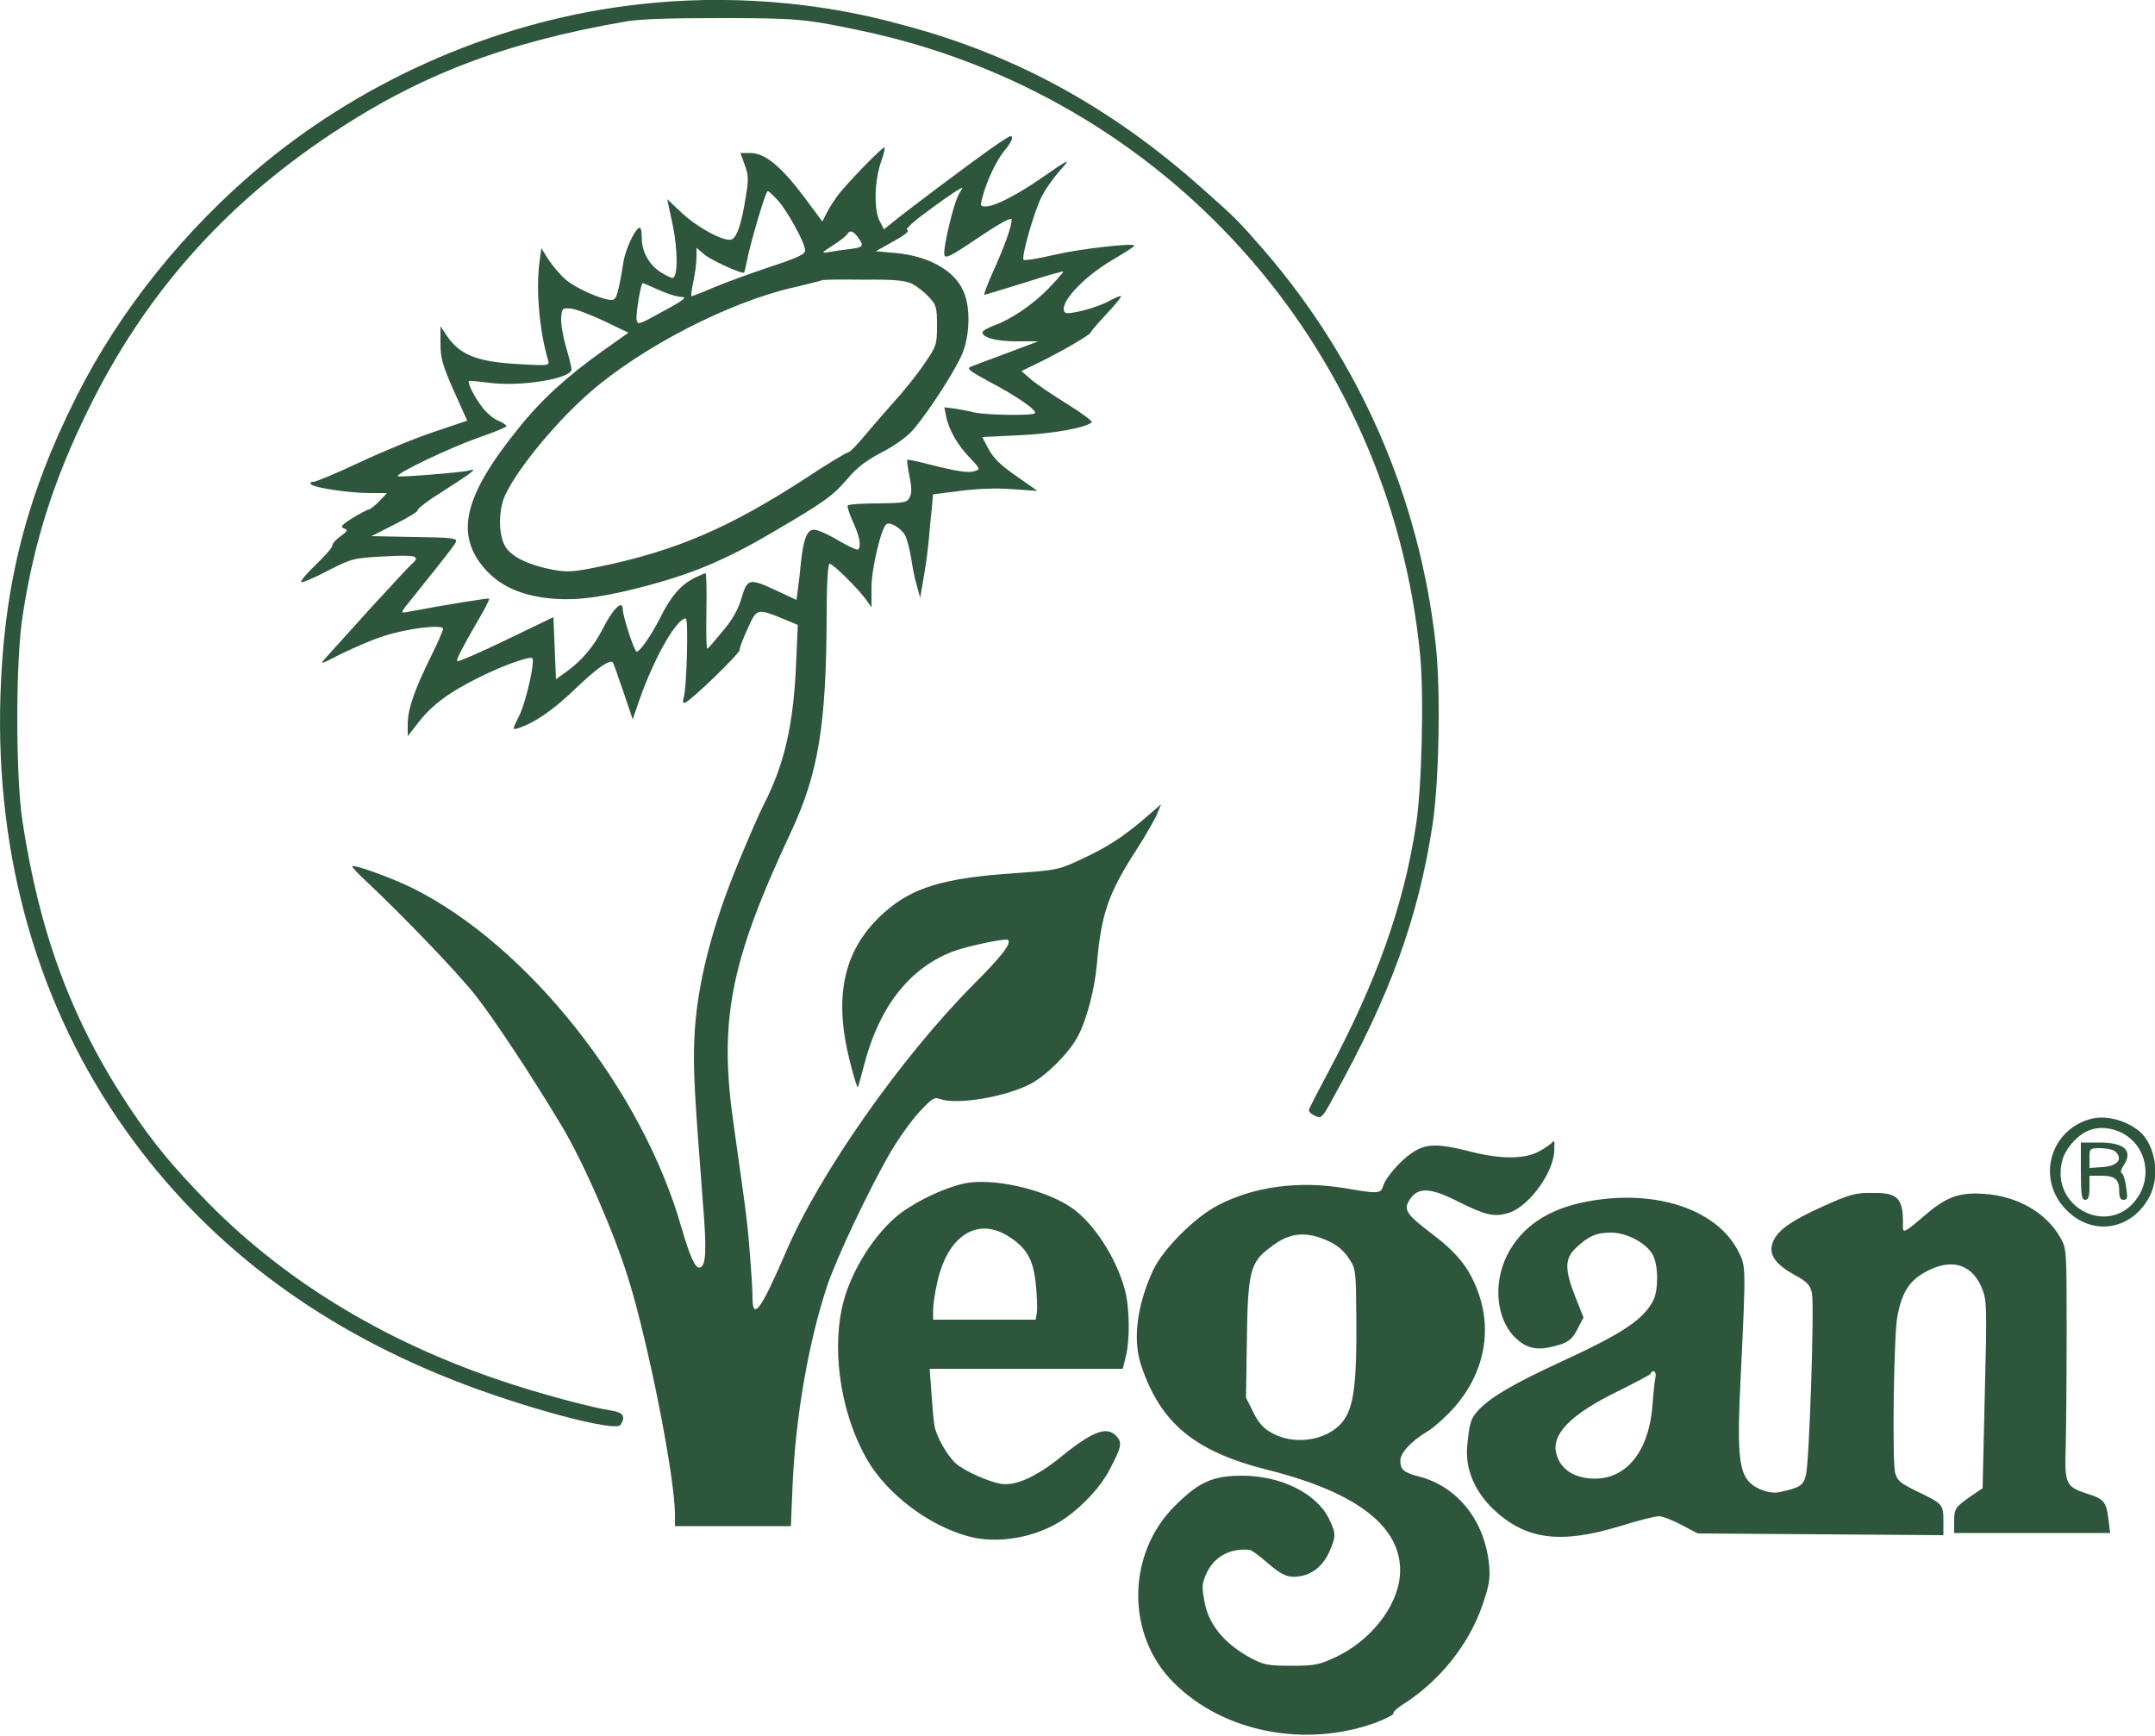
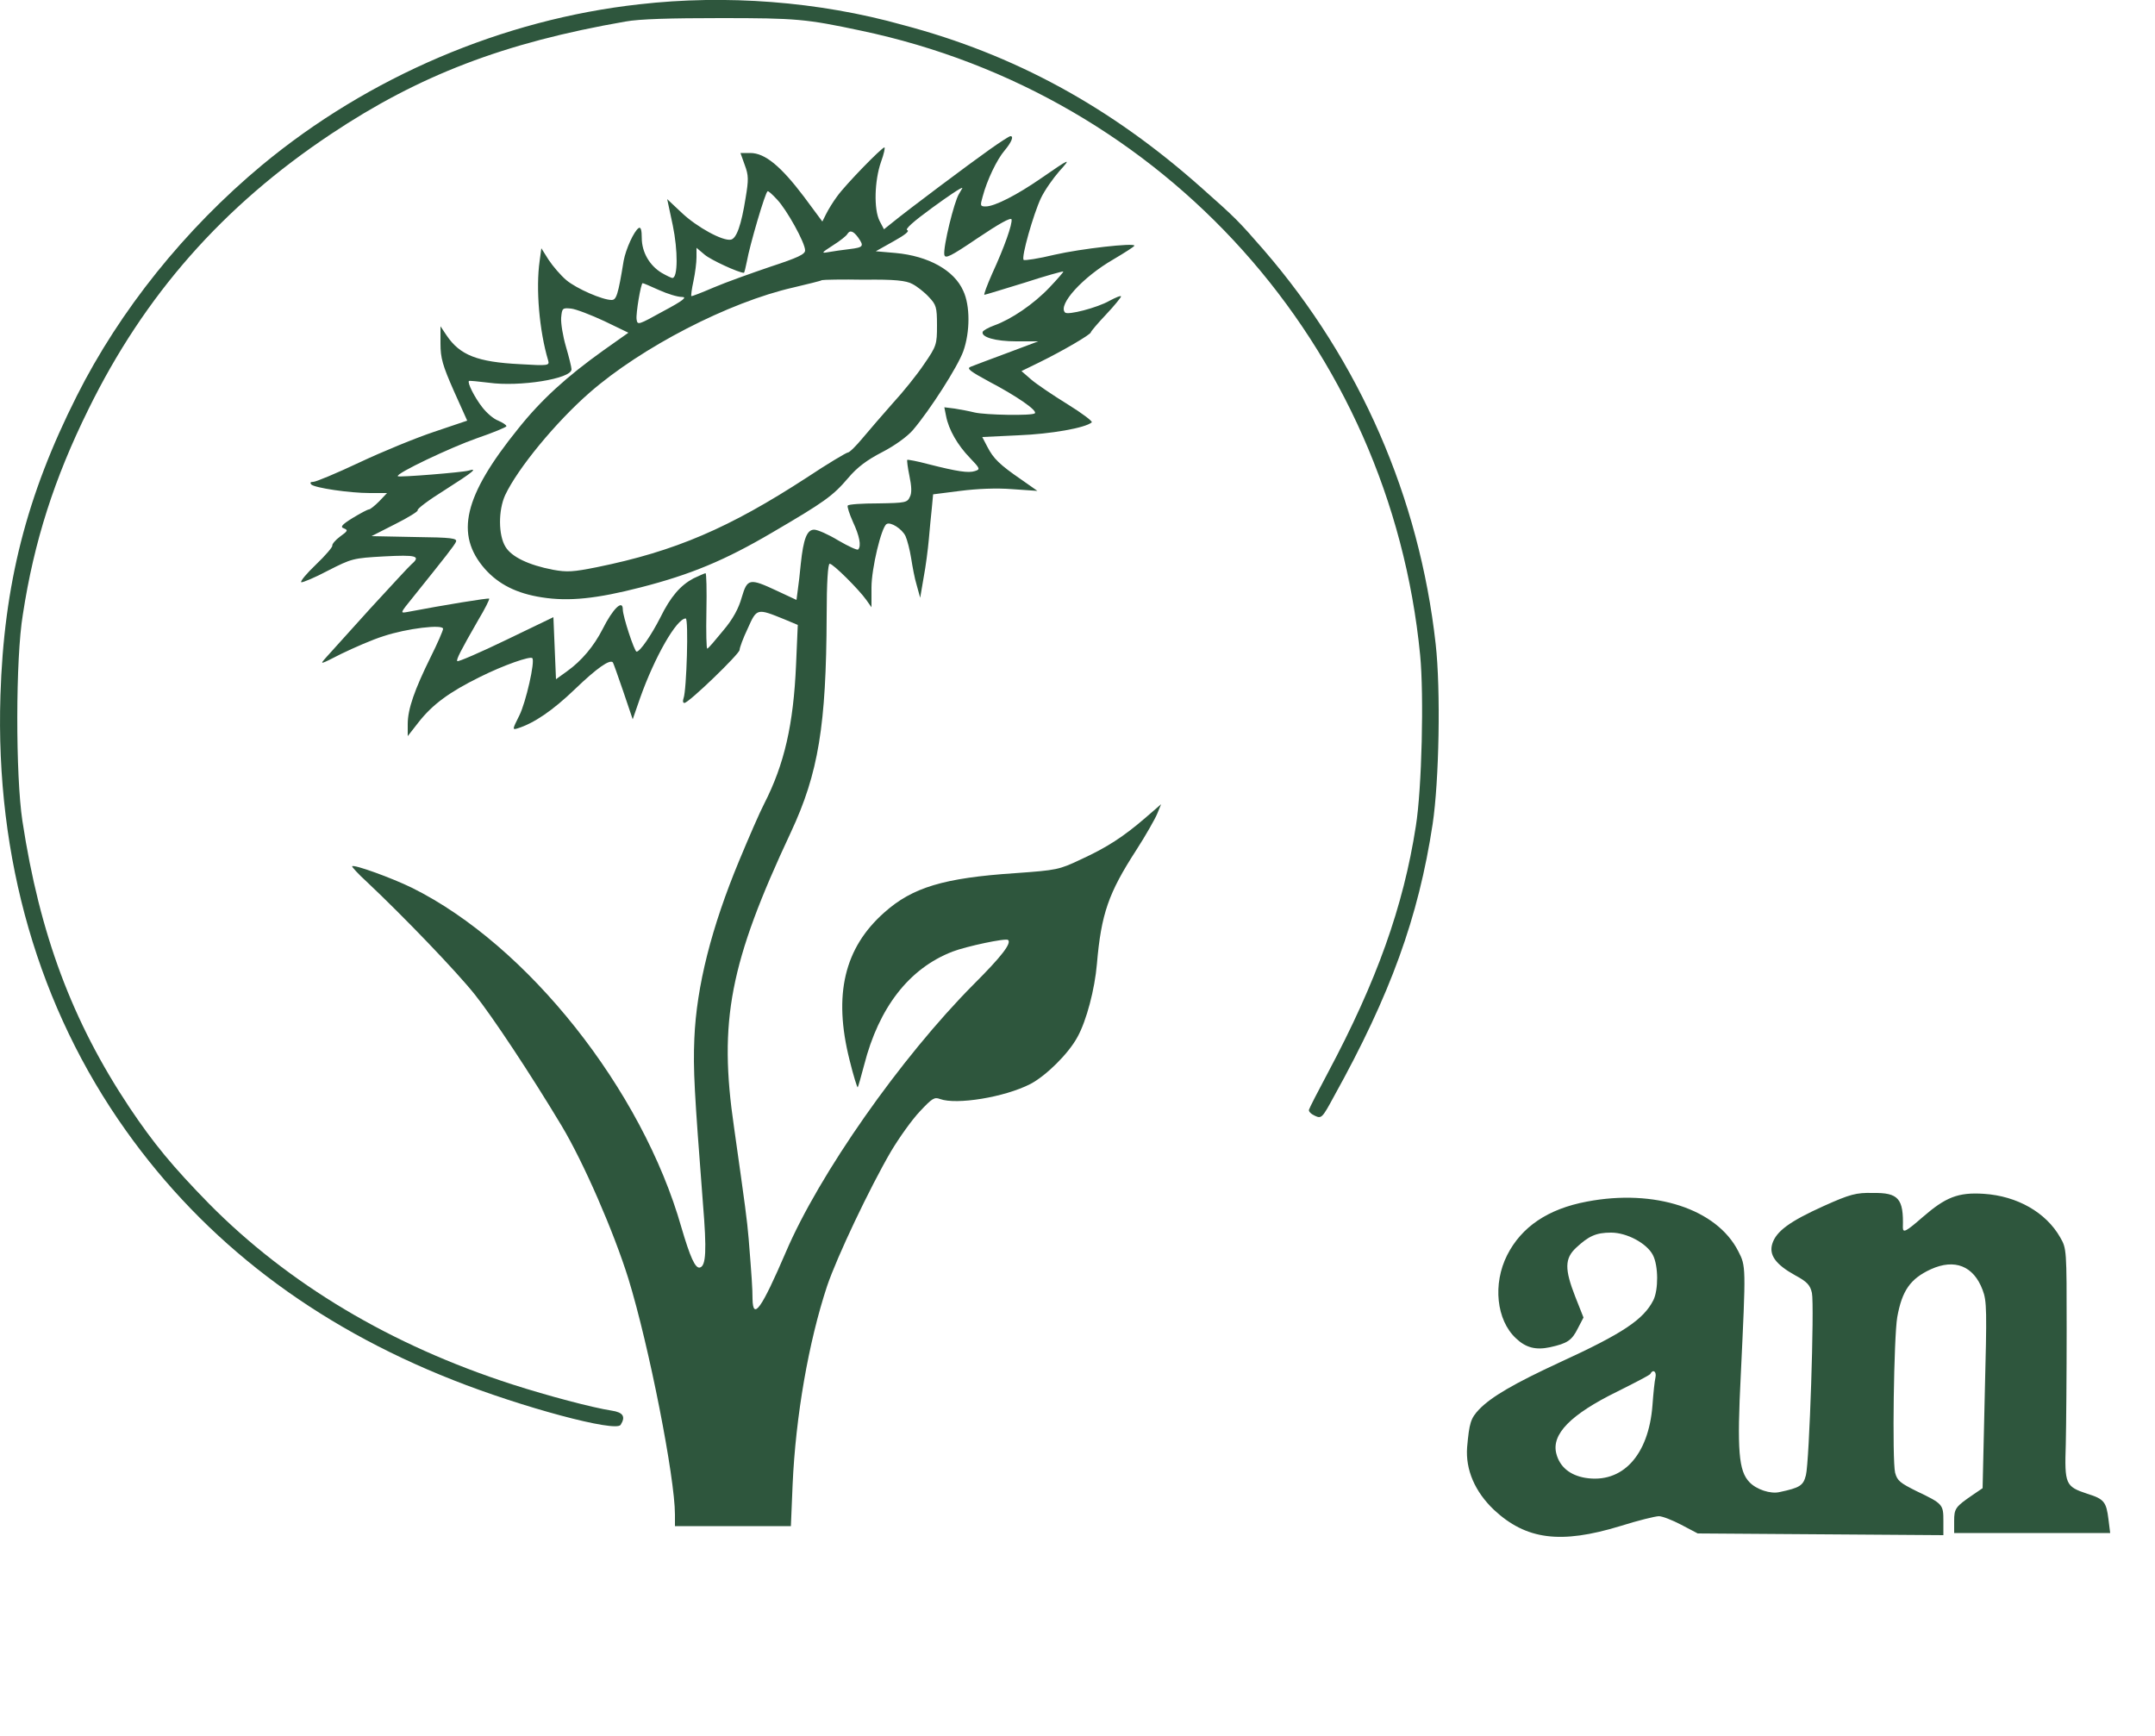
<svg xmlns="http://www.w3.org/2000/svg" version="1.1" id="Lag_1" x="0px" y="0px" viewBox="0 0 500 402.7" style="enable-background:new 0 0 500 402.7;" xml:space="preserve">
  <style type="text/css">
	.st0{fill:#2E563D;}
</style>
  <g>
    <path class="st0" d="M148.3,1c-31.6,3.5-62.8,16.8-87.5,37.3c-17.9,14.9-33,33.7-43,53.6C6.1,115.1,0.9,135.7,0.1,161.4   c-1.2,37.8,8.9,72.5,29.1,100.9c18.4,25.9,43.7,45.2,75.9,57.9c15.9,6.3,37.8,12.2,38.9,10.4c1.2-1.9,0.6-2.9-2.1-3.3   c-4.5-0.7-14.7-3.4-23.1-6.1c-28.2-9.1-51.9-23.3-70.3-41.9c-8.5-8.7-12.8-13.9-18.5-22.4c-13.3-20-20.8-40.2-24.8-66.4   c-1.6-10.5-1.6-37.8,0.1-47.9C7.9,125.6,12.6,111,20.5,95c13-26.5,31.2-47.2,56.3-63.9C97.2,17.5,116.9,9.9,145.1,5   c3.2-0.6,10.6-0.8,22.1-0.8c17.6,0,19.8,0.2,32.5,2.9c70.5,14.8,122.8,73.1,129.8,144.9c0.9,9.3,0.4,31-1,39.7   c-2.9,18.7-9.1,36-20.4,57.2c-2.3,4.3-4.3,8.2-4.4,8.6c-0.1,0.4,0.5,1,1.4,1.4c1.5,0.7,1.7,0.5,4.4-4.5   c13.1-23.6,19.6-41.5,22.9-63.2c1.5-10,1.9-31.1,0.7-41.8c-3.8-34-17.6-65.6-39.8-91.3c-6-6.9-6.6-7.5-14.5-14.5   c-21.1-18.8-43.5-31-69.3-37.8C189.9,0.3,168.3-1.3,148.3,1L148.3,1z" />
    <path class="st0" d="M229.6,34.7c-4.4,3.1-19.1,14.1-22.5,16.9l-2,1.6l-1-1.9c-1.4-2.7-1.2-9.4,0.3-13.7c0.7-1.9,1-3.4,0.8-3.4   c-0.6,0-9.1,8.7-11,11.4c-0.9,1.2-2,3-2.5,4l-0.9,1.8l-4.3-5.8c-5.3-7-9-10.1-12.4-10.1h-2.3l1,2.8c0.9,2.4,0.9,3.4,0.2,7.6   c-1,6.3-2.1,9.4-3.4,9.7c-1.9,0.4-7.9-2.9-11.4-6.2l-3.4-3.2l1.3,6.1c1.2,5.8,1.2,12.2-0.1,12.2c-0.2,0-1.3-0.5-2.5-1.2   c-2.8-1.7-4.6-4.8-4.6-8.1c0-1.7-0.2-2.6-0.7-2.3c-1.1,0.7-3,4.9-3.5,7.6c-1.3,8-1.7,9.1-2.8,9.1c-2.1,0-8.1-2.6-10.5-4.6   c-1.3-1.1-3.1-3.2-4.1-4.7l-1.7-2.7l-0.4,3c-0.9,6.3-0.1,16.1,2,23.1c0.3,1.1,0,1.2-6.5,0.8c-10-0.5-14-2.1-17.1-6.7l-1.4-2.1v4   c0,3.4,0.5,5.1,3.1,11l3.1,6.9l-7.7,2.6c-4.2,1.4-12,4.6-17.3,7.1c-5.3,2.5-10.1,4.5-10.7,4.5c-0.7,0-0.8,0.2-0.5,0.6   c0.8,0.8,8.9,2,13.6,2h4l-1.8,1.9c-1,1-2.1,1.9-2.4,1.9c-0.3,0-2,0.9-3.8,2c-2.6,1.6-2.9,2.1-2,2.4c1,0.4,0.9,0.6-0.9,1.9   c-1.1,0.8-1.9,1.8-1.8,2.1c0.1,0.3-1.6,2.3-3.8,4.4c-2.2,2.1-3.7,3.9-3.4,4.1c0.3,0.1,3.2-1.1,6.2-2.7c5.5-2.8,5.8-2.9,13-3.3   c7.5-0.4,8.6-0.1,6.4,1.8c-0.6,0.5-4.8,5.1-9.6,10.3c-4.7,5.2-9.3,10.3-10.2,11.3c-1.6,1.8-1.6,1.8,3.5-0.8   c2.9-1.4,7.2-3.3,9.8-4.1c5.4-1.8,13.8-2.8,13.8-1.7c0,0.4-1.3,3.4-2.9,6.6c-3.7,7.5-5.3,12-5.3,15.5v2.8l2.5-3.2   c3.2-4.1,7.1-7,14.2-10.5c5.6-2.8,11.7-4.9,12.2-4.4c0.7,0.7-1.5,10.3-3,13.3c-1.6,3.2-1.7,3.4-0.4,3c3.8-1.2,8.1-4.1,13.3-9.1   c5.1-4.9,8.1-7,8.8-6.2c0.1,0.1,1.2,3.2,2.4,6.7l2.2,6.5l1.7-4.9c3.4-9.6,8.5-18.5,10.6-18.5c0.7,0,0.2,16.7-0.5,18.5   c-0.2,0.6-0.2,1.1,0.2,1.1c1,0,12.8-11.4,12.8-12.3c0-0.5,0.8-2.7,1.9-5c2.1-4.7,2.1-4.7,8.5-2.1l3.1,1.3l-0.4,9.2   c-0.6,13.9-2.7,23.1-7.4,32.3c-1,1.9-3.6,7.9-5.8,13.2c-6.4,15.4-9.9,29.1-10.4,41.3c-0.3,7.2,0,12.3,2,38.3   c0.9,10.9,0.7,14.4-0.7,14.8c-1.1,0.3-2.3-2.5-4.3-9.3c-9.1-32-35.7-65.5-62.5-78.8c-4.7-2.3-13.5-5.5-13.9-5   c-0.1,0.1,1.4,1.8,3.4,3.6c8.6,8.1,20.9,20.9,25.1,26.2c4,5,12.9,18.4,20.1,30.4c5.1,8.5,12.1,24.6,15.5,35.5   c4.8,15.6,10.8,46.2,10.8,54.7v2.7H170h13.5l0.4-9.6c0.7-15.9,3.7-33.1,8-46.1c2.3-6.8,9.9-22.8,14.8-31.2c1.9-3.2,4.9-7.4,6.7-9.3   c2.9-3.1,3.4-3.4,4.7-2.9c3.8,1.4,15-0.4,21-3.5c3.6-1.9,8.8-7,10.9-10.9c2.1-3.8,4-11.1,4.5-16.9c1-11.7,2.7-16.5,9.1-26.4   c2.2-3.4,4.4-7.3,4.9-8.5l0.9-2.2l-3.7,3.2c-5,4.3-8.8,6.8-14.9,9.6c-5.1,2.4-5.5,2.5-15.3,3.2c-16.5,1.1-23.8,3.3-30.3,9.1   c-9.3,8.2-11.9,19.1-8.1,34.2c0.9,3.7,1.8,6.5,1.9,6.4c0.1-0.1,0.8-2.5,1.5-5.2c3.4-13.3,10.4-22.4,20.5-26.3   c3.1-1.2,12.4-3.2,12.9-2.7c0.8,0.8-1.5,3.8-8,10.3c-16.9,17-35.9,44.1-43.6,62.2c-5.6,13-7.6,15.9-7.7,10.8c0-2.4-0.2-5.3-0.9-14   c-0.4-4.6-0.7-6.8-3.4-25.9c-3.6-24.6-1-38.1,13.2-68.4c6.4-13.7,8.2-24.8,8.3-50.2c0-7.8,0.3-12.1,0.7-12.1c0.8,0,6.8,6,8.5,8.4   l1.2,1.7l0-4.6c0-4.4,2.3-14,3.5-14.7c0.9-0.6,3.6,1.1,4.4,2.8c0.4,0.9,1,3.2,1.3,5.1c0.3,1.9,0.8,4.7,1.3,6.3l0.8,2.9l0.8-4.7   c0.5-2.6,1-6.6,1.2-8.8c0.2-2.2,0.5-5.6,0.7-7.3l0.3-3.2l6.3-0.8c3.9-0.5,8.4-0.7,12.1-0.4l5.8,0.4l-3.7-2.6   c-5.1-3.5-6.5-4.9-7.9-7.6l-1.2-2.3l8.4-0.4c7.5-0.3,15.5-1.7,17-3c0.3-0.2-2.2-2.1-5.6-4.2c-3.4-2.1-7.1-4.6-8.4-5.7l-2.3-2l4.1-2   c5.5-2.7,12-6.5,12-7c0-0.2,1.6-2.1,3.5-4.1c1.9-2,3.5-4,3.5-4.2c0-0.3-1.2,0.2-2.7,1c-2.8,1.6-9.7,3.4-10.3,2.7   c-1.7-1.8,4.1-8.2,11.2-12.3c2.7-1.6,4.9-3,4.9-3.2c0-0.7-12.4,0.7-18.5,2.1c-3.7,0.9-7,1.4-7.2,1.2c-0.6-0.6,2.3-10.7,4-14.3   c0.9-1.9,2.9-4.7,4.3-6.3c2.9-3.2,2.5-3-4.3,1.7c-5.5,3.8-10.7,6.5-12.8,6.5c-1.3,0-1.3-0.2-0.7-2.3c1-3.8,3.3-8.6,5.1-10.7   c1.6-1.9,2.2-3.4,1.3-3.3C234,31.7,232,33,229.6,34.7L229.6,34.7z M222.5,45c-1.1,1.7-3.7,12.3-3.4,14.1c0.2,1,1.3,0.5,7.8-3.9   c4.9-3.3,7.6-4.8,7.8-4.3c0.2,1.1-1.6,6.3-4.5,12.6c-1.2,2.7-2,4.9-1.8,4.9c0.2,0,4.4-1.3,9.3-2.8c4.9-1.6,8.9-2.7,9-2.6   c0.1,0.1-1.4,1.8-3.2,3.7c-3.7,3.9-8.9,7.4-12.8,8.8c-1.4,0.5-2.6,1.2-2.7,1.5c-0.4,1.2,2.9,2.2,7.8,2.2l5.1,0l-7.2,2.7   c-4,1.5-7.8,2.9-8.5,3.2c-1,0.4-0.2,1,4.4,3.5c6.3,3.3,11.2,6.7,10.5,7.3c-0.6,0.6-11.5,0.4-14-0.2c-1.2-0.3-3.3-0.7-4.6-0.9   l-2.4-0.3l0.4,2c0.6,3.2,2.7,6.8,5.5,9.7c2.4,2.5,2.5,2.7,1.2,3.1c-1.5,0.5-4.1,0.1-10.8-1.6c-2.6-0.7-4.8-1.1-4.9-1   c-0.1,0.1,0.1,1.8,0.5,3.7c0.5,2.4,0.6,4,0.1,4.9c-0.6,1.3-1,1.4-7.3,1.5c-3.7,0-6.9,0.2-7.1,0.5c-0.2,0.2,0.4,2,1.2,3.8   c1.5,3.2,2,5.6,1.2,6.4c-0.2,0.2-2.2-0.7-4.6-2.1c-2.3-1.4-4.8-2.5-5.6-2.5c-1.7,0-2.5,2.2-3.1,7.9c-0.2,2.1-0.5,4.8-0.7,6.1   l-0.3,2.3l-4.5-2.1c-6.4-3-6.9-2.9-8.2,1.5c-0.7,2.5-2,5-4.3,7.7c-1.8,2.2-3.4,4.1-3.7,4.2c-0.2,0.1-0.3-3.8-0.2-8.7   c0.1-4.9,0-8.8-0.2-8.8c-0.2,0-1.5,0.6-2.8,1.2c-3,1.6-5.3,4.2-7.7,9.1c-2.1,4.1-4.7,7.9-5.5,7.9c-0.5,0-3.2-8.2-3.2-9.8   c0-2.4-2.3-0.2-4.7,4.6c-2,3.9-4.8,7.3-8.3,9.8l-2.5,1.8l-0.3-7.2l-0.3-7.2l-11,5.3c-6,2.9-11.1,5.1-11.3,4.9   c-0.3-0.3,0.7-2.3,4.9-9.6c1.5-2.5,2.6-4.7,2.5-4.9c-0.2-0.2-10.6,1.5-19,3.1c-1.7,0.3-1.7,0.3,1.3-3.4c7.7-9.6,9.6-12,10-12.9   c0.3-0.8-0.9-1-9.6-1.1l-10-0.2l5.5-2.8c3-1.5,5.4-3,5.2-3.2c-0.2-0.3,2.6-2.4,6.3-4.7c6.6-4.2,7.8-5.2,5.5-4.5   c-1.4,0.4-16.1,1.6-16.4,1.3c-0.6-0.6,12.3-6.7,18.3-8.8c3.8-1.3,6.9-2.6,6.9-2.8c0-0.3-0.8-0.8-1.9-1.3c-1.1-0.4-2.7-1.8-3.7-3.1   c-1.8-2.3-3.5-5.7-3.1-6.1c0.1-0.1,2.2,0.1,4.6,0.4c7.1,1,19.2-0.9,19.2-3.1c0-0.5-0.6-2.9-1.3-5.3c-0.7-2.4-1.2-5.4-1.1-6.7   c0.2-2.2,0.3-2.3,2.3-2.1c1.1,0.1,4.7,1.5,7.7,2.9l5.6,2.7l-5.8,4.1c-8.4,6-14.4,11.4-19.8,18.2c-12.6,15.6-14.7,24.5-7.7,32.5   c3.2,3.6,7.4,5.7,13.2,6.6c6.3,1,12.8,0.3,22.9-2.3c11.7-3,19.6-6.3,30.5-12.7c12.3-7.2,14.1-8.5,17.7-12.7c2.1-2.5,4.4-4.2,7.9-6   c2.9-1.5,5.8-3.6,7.1-5.1c4-4.7,10.4-14.7,11.7-18.3c1.6-4.5,1.6-10.6,0-14c-2.1-4.8-8.1-8.1-15.7-8.8l-4.6-0.4l4.1-2.3   c2.7-1.5,3.8-2.4,3.2-2.6c-0.6-0.2,1.4-2,5.8-5.2c3.7-2.7,6.8-4.8,7-4.6C223.4,43.4,223,44.2,222.5,45L222.5,45z M180.3,46.3   c2.2,2.3,6.5,10,6.5,11.8c0,0.9-1.7,1.7-8.1,3.8c-4.4,1.5-10.3,3.6-13.1,4.8c-2.8,1.2-5.1,2.1-5.2,2c-0.1-0.1,0.1-1.7,0.5-3.5   c0.4-1.9,0.7-4.3,0.7-5.5v-2.2l1.9,1.6c1.4,1.2,7.9,4.2,9.1,4.2c0.1,0,0.4-1.2,0.7-2.7c0.6-3.5,4.3-16.2,4.8-16.2   C178.2,44.2,179.2,45.1,180.3,46.3L180.3,46.3z M199.1,55.1c1.4,2,1.3,2.3-2,2.7c-1.7,0.2-3.8,0.5-4.9,0.7   c-1.7,0.3-1.7,0.2,1.1-1.6c1.6-1,3.1-2.2,3.3-2.6C197.2,53.3,198,53.6,199.1,55.1L199.1,55.1z M211.7,65.9c1,0.5,2.8,1.9,3.8,3   c1.7,1.8,1.9,2.3,1.9,6.6c0,4.4-0.1,4.8-3,9c-1.6,2.4-4.9,6.5-7.3,9.1c-2.3,2.6-5.5,6.3-7,8.1c-1.5,1.8-3,3.3-3.4,3.3   c-0.3,0-4.7,2.6-9.5,5.8c-18,11.7-30.5,17.1-48.7,20.8c-5.5,1.1-6.9,1.2-10.2,0.6c-5.7-1.1-9.6-3-11-5.3c-1.7-2.7-1.7-8.5-0.1-12   c2.9-6.2,11.8-17,19.6-23.8c12-10.5,32.3-21,47.3-24.4c3.3-0.8,6.3-1.5,6.6-1.7c0.3-0.1,4.7-0.2,9.8-0.1   C207.5,64.8,210.3,65.1,211.7,65.9L211.7,65.9z M152.9,67.3c2,0.9,4.3,1.6,5.3,1.6c1.3,0,0.4,0.8-4.3,3.3c-5.8,3.2-6,3.3-6.2,1.9   c-0.2-1.3,1-8.4,1.4-8.4C149.3,65.7,150.9,66.4,152.9,67.3L152.9,67.3z" />
-     <path class="st0" d="M485.6,259.5c-9.8,2.2-13.3,13.9-6.3,21.1c6.1,6.4,15.4,4.9,19.5-3.1c2.4-4.7,1.3-11.8-2.4-15   C493.4,260,488.9,258.8,485.6,259.5L485.6,259.5z M493.4,263.5c4.6,3.1,5.8,9.5,2.6,14.3c-6.3,9.5-20.5,2.5-17.5-8.6   c0.8-2.9,3.9-6.3,6.7-7.1C487.7,261.3,490.9,261.8,493.4,263.5L493.4,263.5z" />
-     <path class="st0" d="M360.2,265c-0.3,0.4-1.7,1.4-3.2,2.2c-3.4,1.8-9,1.8-16.2-0.1c-7.2-1.8-10-1.8-13.2,0.4   c-2.7,1.8-6.1,5.7-6.7,7.7c-0.5,1.8-1.3,1.8-8.8,0.5c-10.8-1.8-21.2-0.4-29.6,4c-5.5,2.9-12.7,10.2-15,15.1   c-3.7,8.1-4.7,15.9-2.8,21.8c4.5,13.6,12.4,20.2,29.6,24.5c21.1,5.3,31.4,13.6,30.5,24.5c-0.6,7.2-6.8,15.1-14.9,18.9   c-3.9,1.8-4.8,2-10.3,2c-5.4,0-6.4-0.2-9.4-1.8c-5.4-2.9-9.1-6.9-10.4-11.6c-0.6-2.3-0.9-4.7-0.7-5.7c1.3-5.3,5.3-8.3,10.8-7.8   c0.4,0,2.2,1.3,3.9,2.8c3.7,3.2,5.1,3.8,8,3.3c2.9-0.5,5.3-2.6,6.7-5.8c1.5-3.5,1.5-4.1-0.2-7.6c-2.9-5.8-11.1-9.9-20.1-9.9   c-6.7,0-10,1.4-15.5,6.9c-11.4,11.2-11.5,30.3-0.2,41.3c11.5,11.4,30.5,15,46.7,9.1c2.4-0.9,4.2-1.9,4.1-2.1c-0.2-0.3,0.8-1.2,2-2   c8.5-5.3,15.5-13.9,18.7-23.3c1.5-4.4,1.8-6,1.5-9.2c-1-10.2-7.2-18.1-16.2-20.5c-3.6-0.9-4.4-1.6-4.4-3.7c0-1.8,2.6-4.6,6.5-6.9   c1.3-0.8,3.9-3.1,5.8-5.2c7.1-7.9,9.2-18,5.6-27.4c-2-5.3-4.7-8.7-10.8-13.3c-5.4-4.1-6.2-5.3-5.3-7.1c1.9-3.6,4.7-3.7,11.4-0.3   c6.6,3.3,8.5,3.7,11.7,2.8c5.1-1.4,11.3-10.3,10.8-15.3C360.8,264.9,360.5,264.5,360.2,265L360.2,265z M308.5,288.1   c1.7,0.8,3.4,2.2,4.4,3.8c1.7,2.5,1.7,2.7,1.8,14.3c0.1,13.9-0.5,19.6-2.7,23c-3.1,4.8-11.1,6.4-16.7,3.4c-2.1-1.1-3.2-2.3-4.5-4.9   l-1.7-3.4l0.2-13.6c0.2-15.4,0.8-17.8,5.2-21.1C299.1,285.9,303,285.5,308.5,288.1L308.5,288.1z" />
-     <path class="st0" d="M223.7,274.6c-4.5,1-10.3,3.7-14.5,6.7c-6.2,4.6-12.2,14.1-13.9,22.4c-2.3,10.9,0.1,25,5.9,35   c4.6,7.9,14,15.1,23.2,17.7c7,2,16.2,0.4,22.7-4.1c4.3-3,8.3-7.4,10.3-11.2c2.8-5.3,3-6.4,1.7-7.8c-2.2-2.5-5.5-1.3-12.9,4.7   c-5.5,4.5-10.5,6.8-13.8,6.3c-2.9-0.4-8.7-3-10.7-4.8c-2.1-2-4.5-6.3-4.9-8.8c-0.2-1.2-0.5-4.6-0.7-7.6l-0.4-5.5h5   c2.8,0,12.8,0,22.4,0l17.4,0l0.7-2.8c1-3.9,0.9-11.4-0.2-15.5c-2-7.5-7.3-15.6-12.4-19.1C242.3,275.9,230.2,273.2,223.7,274.6   L223.7,274.6z M234.2,287c4,2.6,5.5,5.2,6.1,10.7c0.3,2.7,0.4,5.7,0.3,6.7l-0.3,1.8h-11.9h-11.9V304c0-1.2,0.4-4.1,1-6.6   C219.9,286.6,226.9,282.2,234.2,287L234.2,287z" />
    <path class="st0" d="M423.2,279.8c-8,3.6-11.1,5.9-12,8.8c-0.8,2.6,0.8,4.8,5.3,7.3c2.8,1.5,3.5,2.3,3.9,4.1   c0.6,2.9-0.6,39.3-1.4,42.3c-0.6,2.4-1.4,2.9-6.1,3.9c-2.1,0.5-5.4-0.6-7-2.3c-2.5-2.6-2.9-7.3-2-25c1.2-25.2,1.2-25.1-0.6-28.6   c-5-9.8-19.4-14.5-35.1-11.5c-9.1,1.7-15.2,5.9-18.5,12.4c-3.4,6.7-2.5,15.1,2,19.3c2.3,2.2,4.6,2.8,7.9,2.1   c4.1-0.9,5.1-1.6,6.5-4.4l1.3-2.5l-1.9-4.8c-2.5-6.4-2.5-8.9,0.2-11.4c2.9-2.7,4.6-3.5,8.1-3.5c3.7,0,8.3,2.5,9.7,5.2   c1.3,2.5,1.3,8.1,0.1,10.5c-2.3,4.5-7.1,7.7-21.7,14.4c-10.6,4.9-15.9,8-18.7,10.9c-2,2.1-2.3,3.2-2.8,8.8   c-0.4,5.2,1.8,10.3,6.2,14.5c7.5,7,15.5,8,29.3,3.8c4.1-1.3,8.2-2.3,9-2.3c0.8,0,3.1,0.9,5.2,2l3.8,2l28.5,0.2l28.5,0.2v-3.3   c0-3.8-0.1-4-6.2-6.9c-3.8-1.9-4.5-2.4-5-4.3c-0.7-2.9-0.3-31.6,0.5-36.1c1.1-6.1,3-8.9,7.8-11.1c5.5-2.5,9.9-0.8,12,4.8   c1,2.6,1,4.7,0.5,24.4l-0.5,21.6l-2.2,1.5c-4.1,2.8-4.4,3.2-4.4,6.1v2.8l18.1,0l18.1,0l-0.4-3.2c-0.5-4-1-4.7-4.9-5.9   c-5.1-1.7-5.3-2.2-5-11.5c0.1-4.4,0.2-16.4,0.2-26.7c0-18.5,0-18.7-1.5-21.3c-3.3-5.8-10-9.6-17.7-10.1c-6-0.4-8.9,0.8-14.2,5.4   c-3.8,3.3-4.6,3.8-4.6,2.4c0.2-6.7-1-8.1-7-8C430.7,276.7,429.2,277.1,423.2,279.8L423.2,279.8z M384.1,319.6   c-0.2,0.8-0.5,3.7-0.7,6.5c-0.9,11.6-7,18.2-15.6,16.8c-3.5-0.6-5.9-2.5-6.7-5.6c-1.2-4.5,3.3-9.1,14.1-14.4c4-2,7.5-3.8,7.7-4.1   C383.5,317.6,384.4,318.2,384.1,319.6L384.1,319.6z" />
-     <path class="st0" d="M482.8,271.8c0,5.5,0.2,6.6,1,6.6c0.7,0,1-0.7,1-2.8v-2.8h2.7c3.2,0,4.2,0.8,4.2,3.6c0,1.5,0.3,2,1,2   c0.9,0,1-0.5,0.6-3c-0.2-1.6-0.7-3.1-1-3.2c-0.4-0.1-0.2-0.8,0.3-1.6c2.4-3.5,0.5-5.5-5.4-5.5h-4.4V271.8L482.8,271.8z    M491.1,267.5c1.4,1.7-0.1,3.1-3.4,3.3l-2.9,0.2v-2.3c0-2.2,0-2.3,2.7-2.3C489.3,266.5,490.6,266.8,491.1,267.5L491.1,267.5z" />
  </g>
</svg>